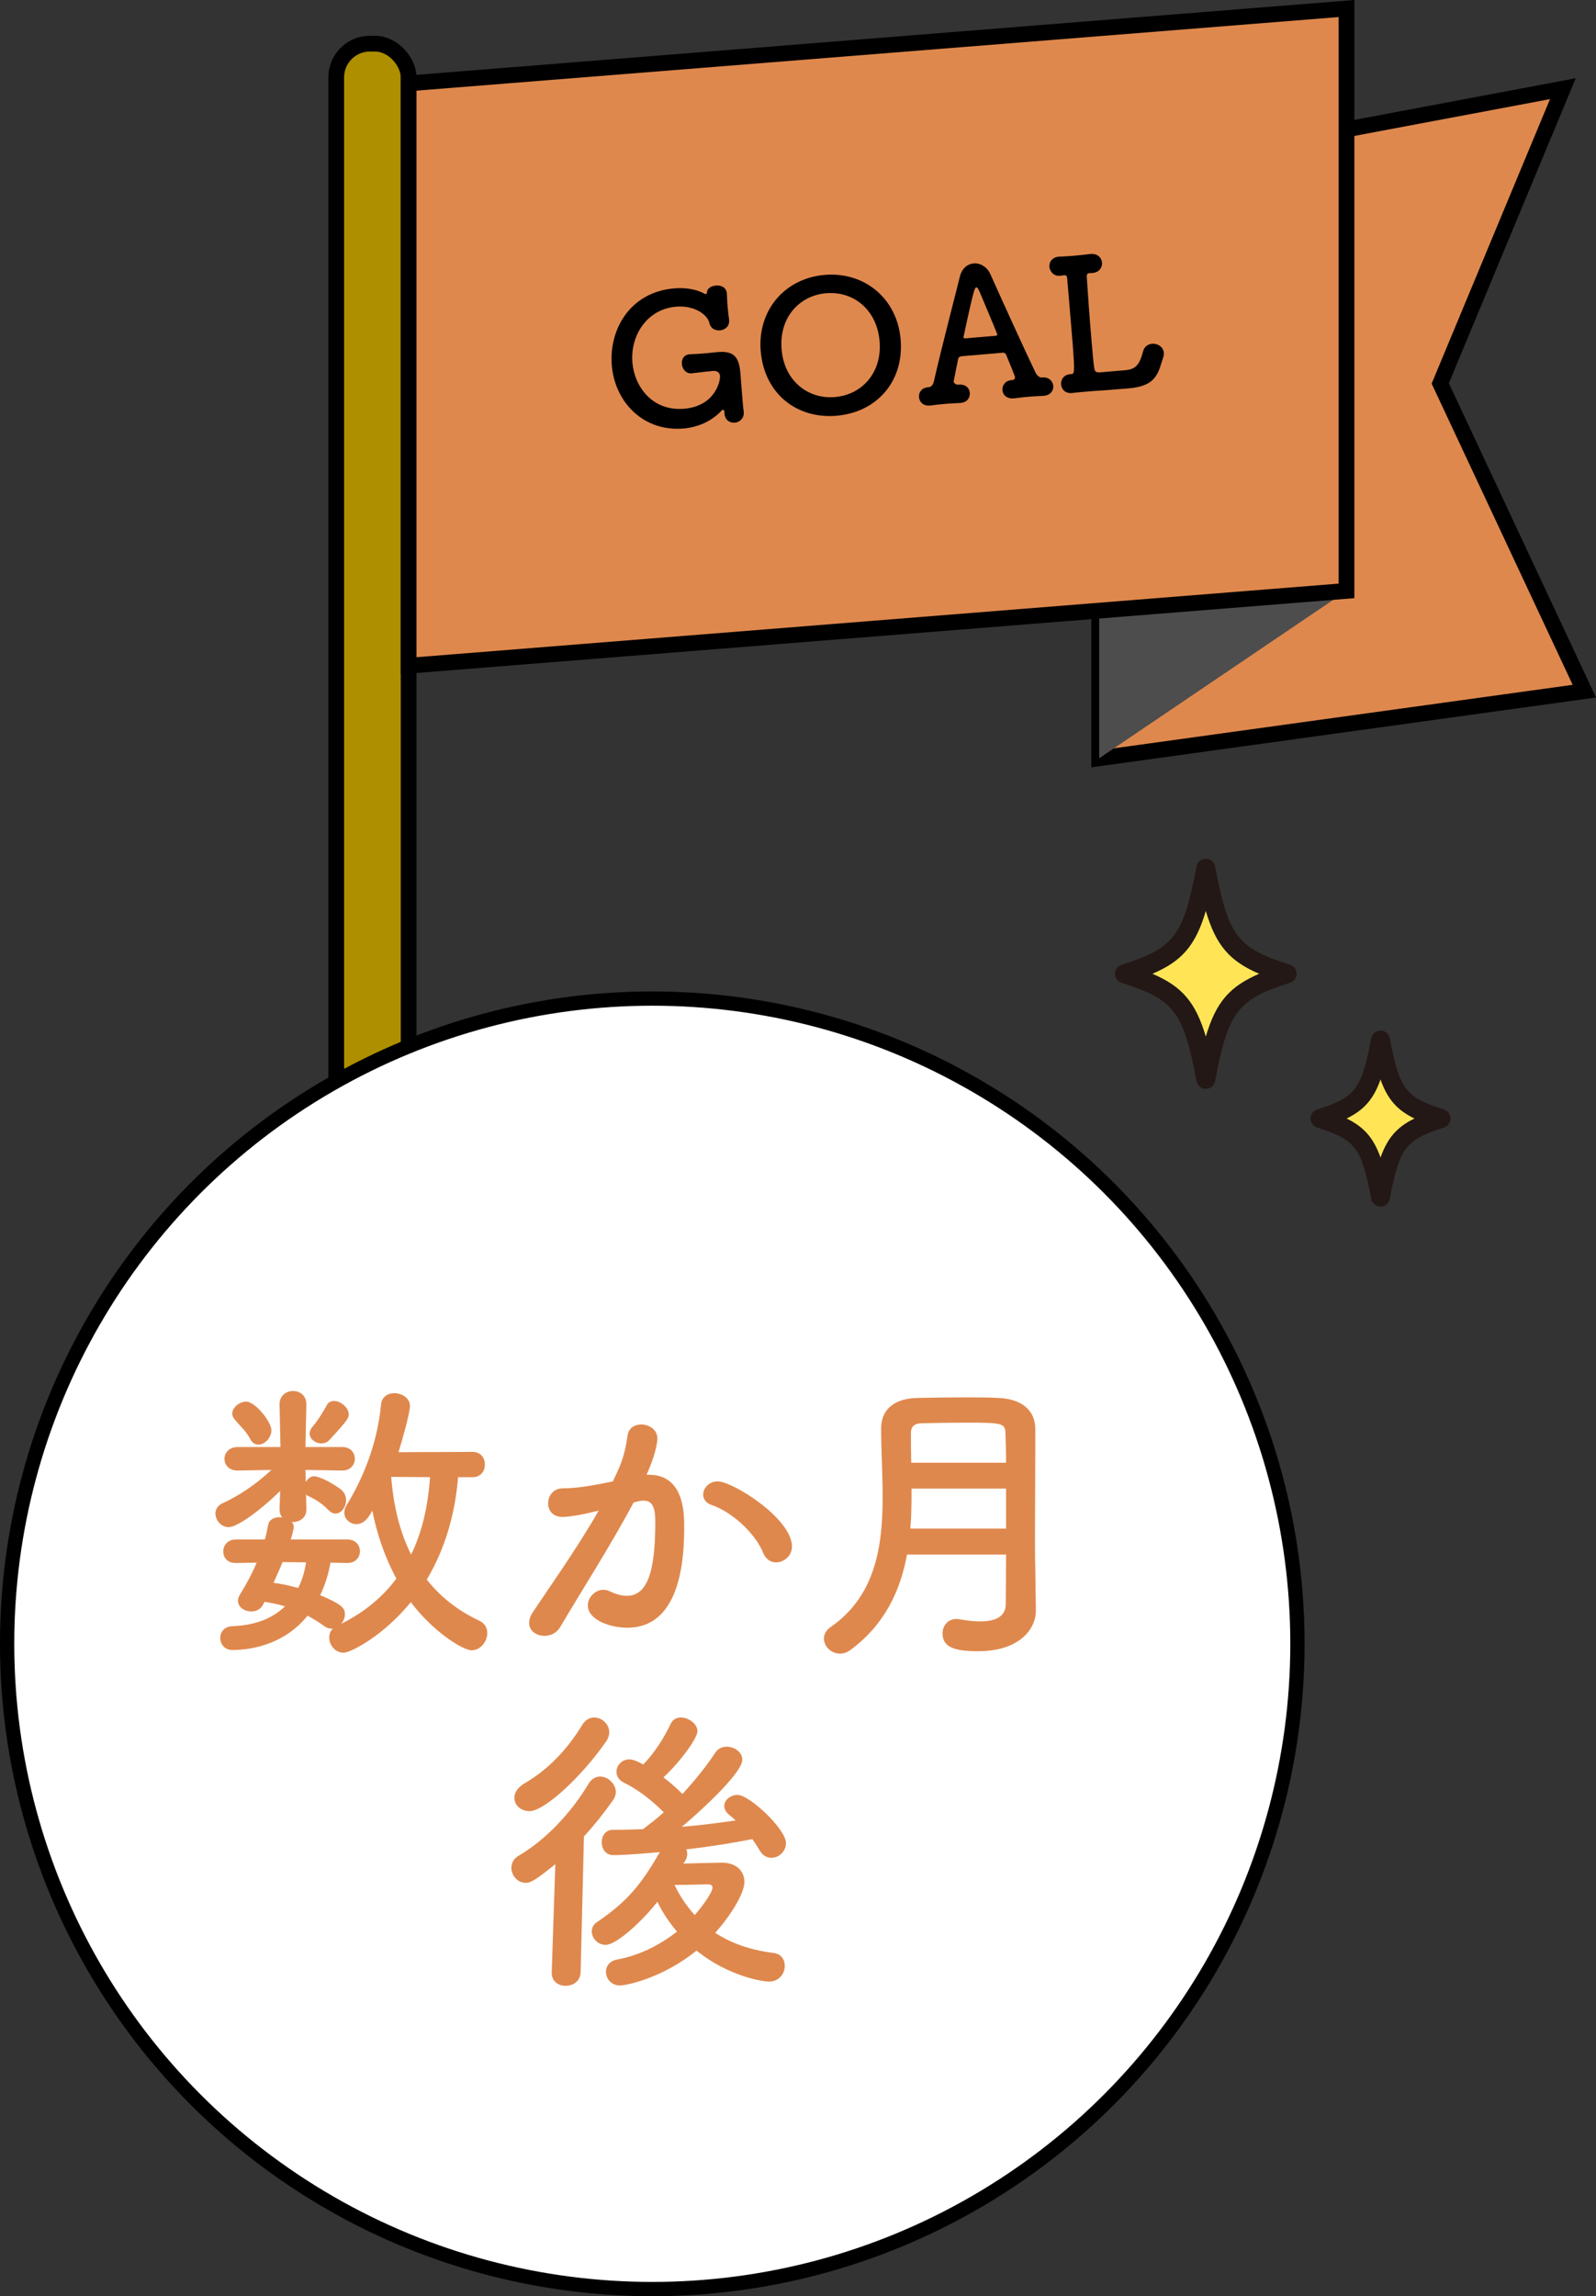
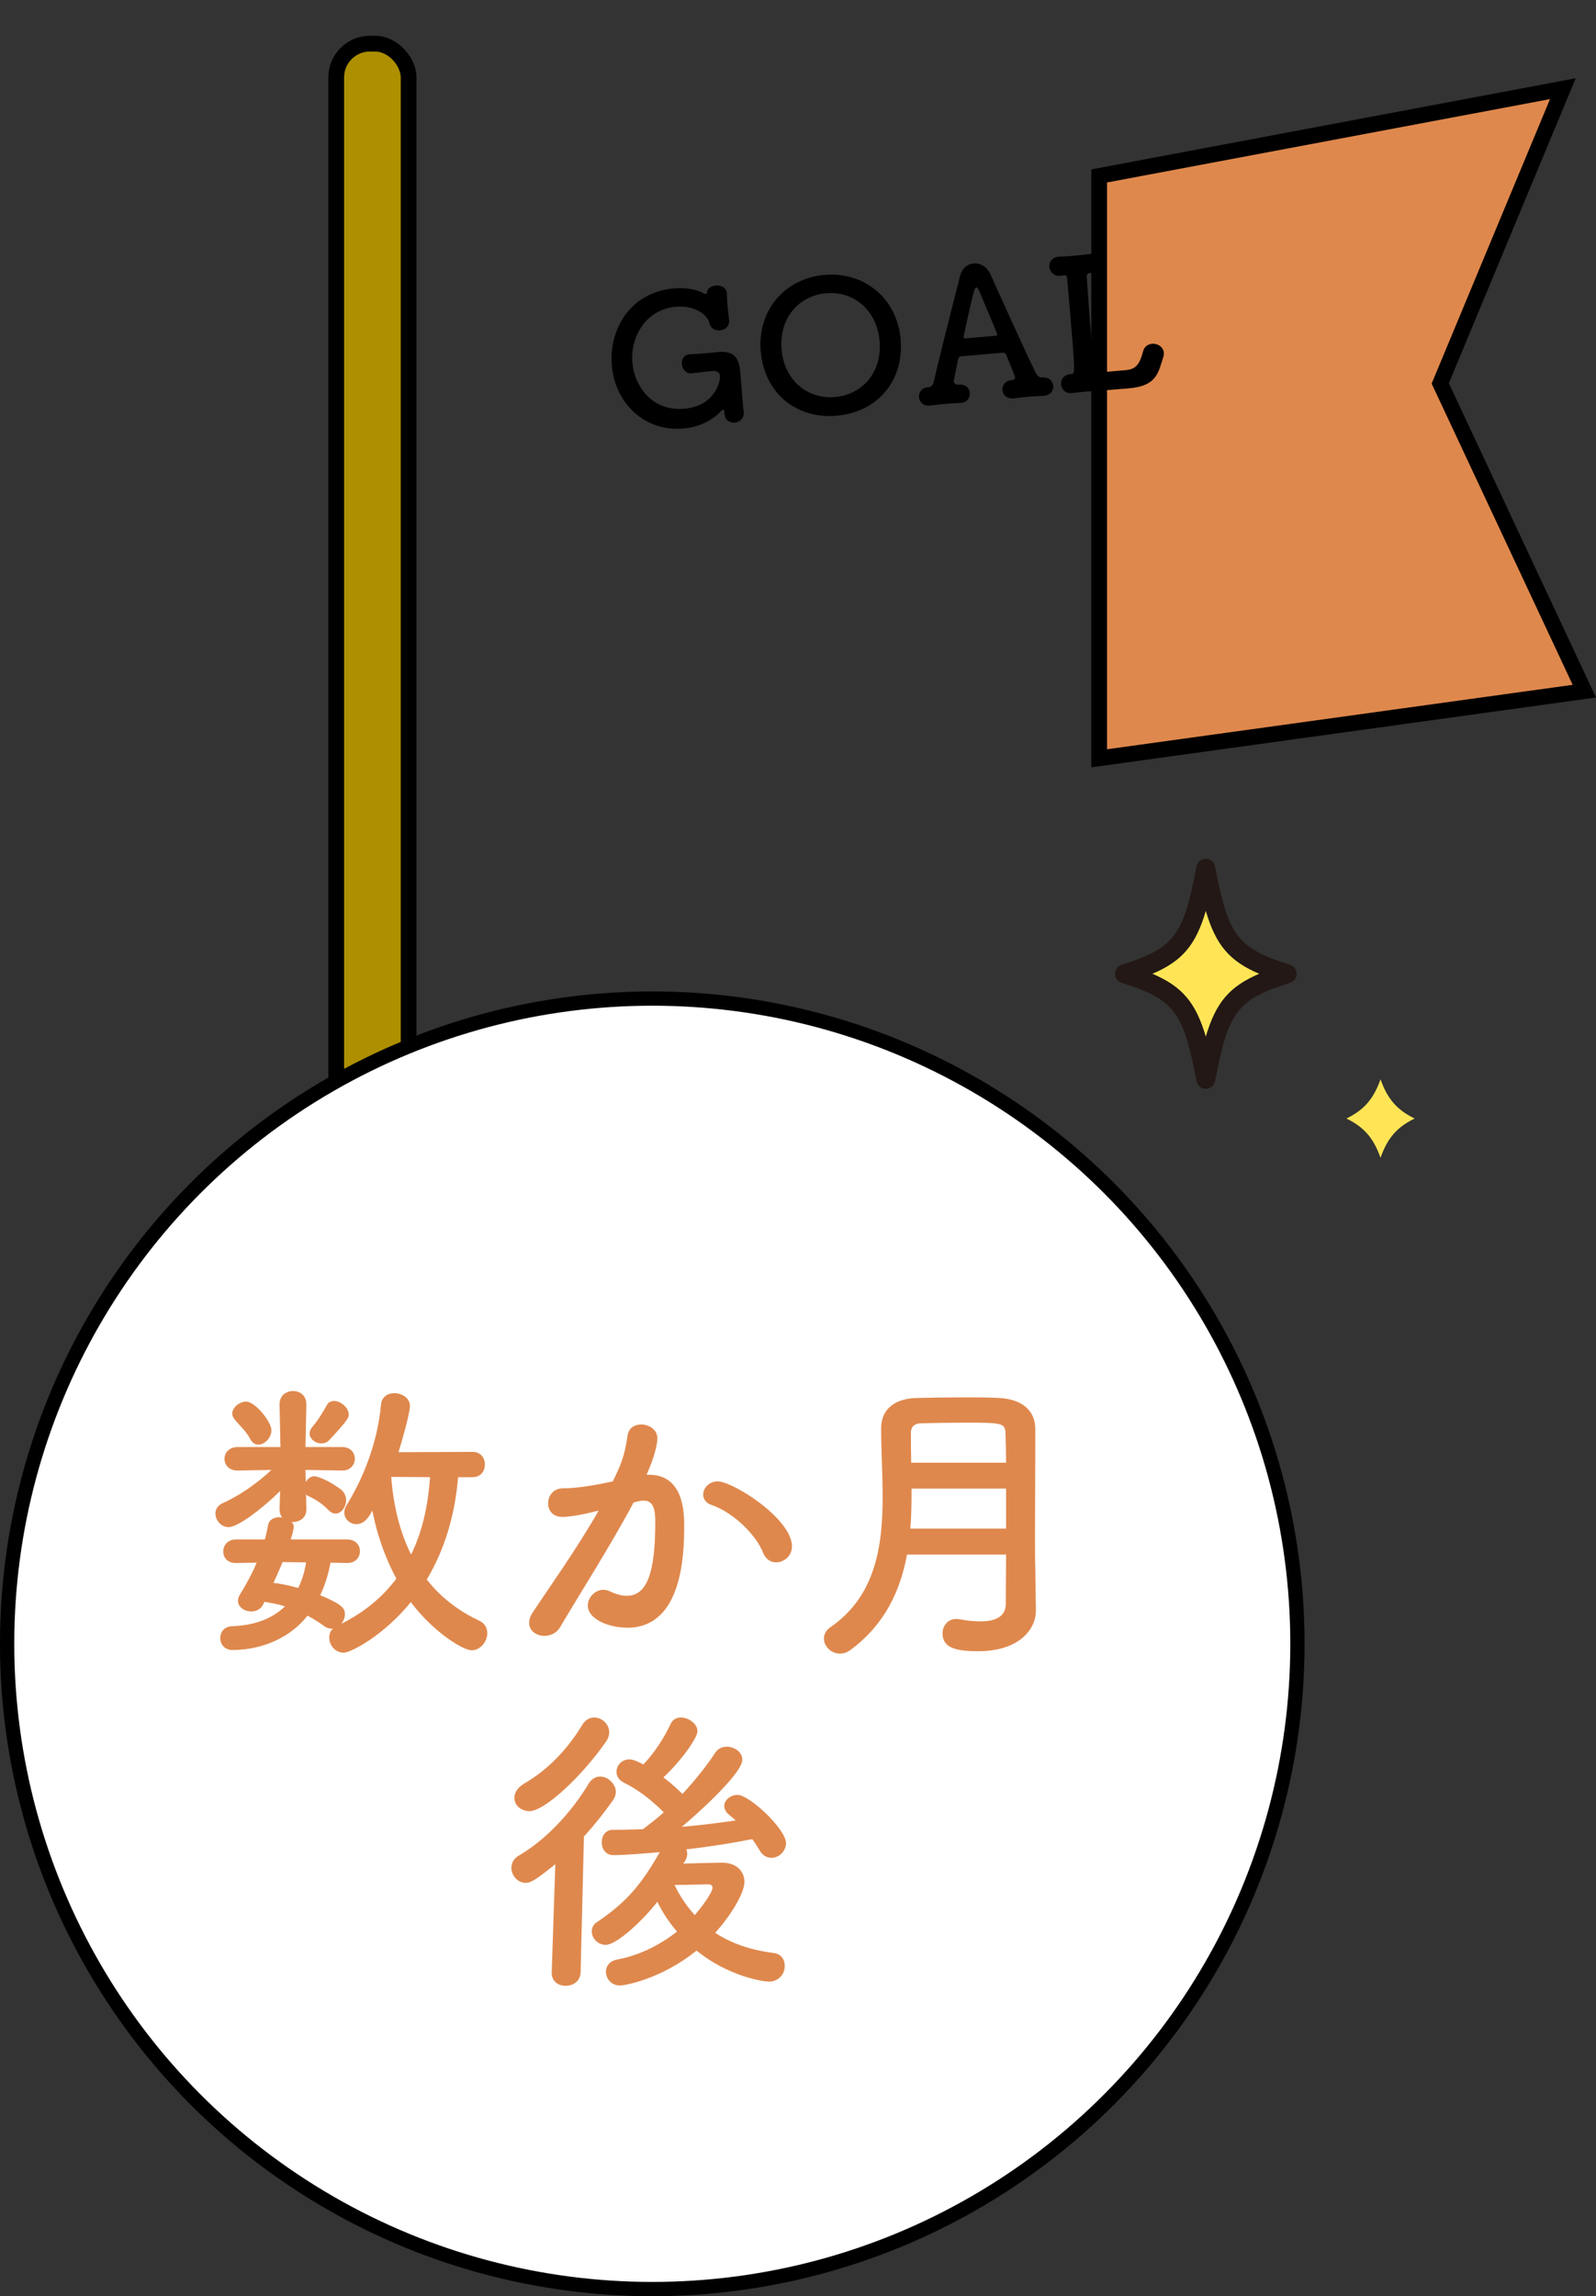
<svg xmlns="http://www.w3.org/2000/svg" id="_レイヤー_2" viewBox="0 0 161.288 232.017">
  <rect x="0" y="0" width="161.288" height="232.017" fill="#333333" stroke="none" />
  <defs>
    <style>.cls-1{fill:#ad8f00;}.cls-1,.cls-2{stroke-width:1.591px;}.cls-1,.cls-2,.cls-3{stroke:#000;stroke-miterlimit:10;}.cls-4{fill:#ffe556;}.cls-5{fill:#4d4d4d;}.cls-6{fill:#231815;}.cls-2,.cls-7{fill:#df884d;}.cls-3{fill:#fff;stroke-width:1.442px;}</style>
  </defs>
  <g id="_レイヤー_6">
    <rect class="cls-1" x="33.978" y="4.411" width="7.316" height="130.851" rx="3.405" ry="3.405" />
    <polygon class="cls-2" points="160.109 69.837 111.08 76.622 111.08 17.778 157.941 8.96 145.548 38.742 160.109 69.837" />
-     <polygon class="cls-5" points="136.072 59.706 111.08 76.622 111.08 61.7 136.072 59.706" />
-     <polygon class="cls-2" points="136.072 59.706 41.294 67.269 41.294 8.425 136.072 .862 136.072 59.706" />
    <path d="M72.036,37.482c-.184.016-1.117.115-2.123.238-.549.067-.956-.379-1.005-.946-.039-.458.18-.921.785-.974.018-.002.037-.003.055-.005.441-.019,1.012-.048,1.562-.096.385-.033.75-.082,1.062-.109.054-.005.128-.011.183-.016,1.687-.145,2.138.594,2.269,2.132.011.129.117,1.58.21,2.662.047.55.086,1.008.119,1.172.003.037.008.092.011.129.044.513-.34.99-.908,1.038-.477.04-.98-.232-1.037-.89-.003-.037-.006-.073-.009-.11-.002-.019-.005-.056-.008-.092-.009-.109-.037-.219-.129-.211-.037.003-.109.028-.176.109-1.015,1.081-2.406,1.663-3.818,1.784-4.035.345-6.932-2.637-7.25-6.36-.306-3.575,1.785-7.412,6.296-7.797,1.118-.096,2.222.068,3.095.547.019.017.076.031.113.028.055-.005.107-.047.117-.158-.016-.406.423-.665.9-.705.514-.045,1.05.188,1.101.774.003.037.004.054.006.073.015.387.032.81.068,1.232.042.496.101.97.151,1.335.002.019.005.056.007.075.054.642-.432.998-.927,1.041-.458.039-.939-.18-1.06-.724-.207-.906-1.559-1.824-3.375-1.669-2.989.256-4.641,2.965-4.411,5.661.203,2.365,1.974,4.929,5.238,4.649,3.117-.267,3.659-2.788,3.613-3.319-.031-.367-.34-.527-.688-.497,0,0-.019.002-.037.003Z" />
    <path d="M76.878,35.499c-.354-4.125,2.415-7.375,6.45-7.72,4.034-.347,7.333,2.384,7.687,6.509.366,4.272-2.434,7.373-6.469,7.72-4.034.345-7.302-2.238-7.668-6.509ZM88.888,34.47c-.275-3.209-2.67-5.075-5.401-4.84-2.732.233-4.775,2.48-4.5,5.689.272,3.171,2.666,5.034,5.398,4.801,2.732-.235,4.775-2.478,4.503-5.65Z" />
    <path d="M102.328,38.399c.146-.012.264-.152.249-.317-.003-.036-.615-1.573-.891-2.214-.049-.145-.169-.244-.315-.23l-4.199.359c-.235.056-.306.099-.359.343-.13.64-.44,2.2-.44,2.2.018.2.252.347.454.329.622-.071,1.127.218,1.179.842.04.458-.252.945-.93,1.002-.018.002-.055.005-.073.006-.46.022-.939.044-1.415.084-.587.05-1.117.115-1.555.171-.019.002-.055.005-.074.006-.678.057-1.049-.39-1.088-.848-.039-.458.252-.946.911-1.002.019-.002.056-.005.074-.006l.019-.002c.293-.025.45-.353.503-.598.779-3.409,2.074-8.343,2.623-10.566.204-.85.776-1.288,1.4-1.341.642-.056,1.358.326,1.703,1.128,1.211,2.705,3.442,7.612,4.543,9.9.069.162.34.527.634.5.86-.092,1.135.531,1.162.844.04.458-.27.946-.949,1.004-.018.002-.054.005-.073.006-.46.022-.939.044-1.416.084-.587.051-1.116.115-1.555.171-.549.065-1.089-.221-1.141-.825-.04-.458.249-.963.91-1.021.037-.003.055-.005.092-.008l.019-.002ZM100.634,33.927c.109-.028.162-.051.157-.106-.011-.129-1.607-3.888-1.793-4.335-.138-.322-.242-.458-.334-.451-.092.008-.186.199-.284.576-.324,1.173-1.019,4.484-1.019,4.484.005.054.042.07.193.095l3.081-.264Z" />
    <path d="M111.529,39.44c-.607.033-1.285.09-1.909.145-.458.039-.879.075-1.227.123-.018.002-.054.005-.073.006-.679.059-1.05-.39-1.09-.867-.041-.477.266-.984.927-1.041.019-.002.055-.005.073-.006l.037-.003c.385-.033.402-.051-.19-6.963-.089-1.029-.17-1.983-.232-2.715-.023-.256-.12-.323-.304-.308-.037.003-.055.005-.073.006-.074.006-.145.031-.237.039-.931.137-1.168-.693-1.183-.876-.041-.477.267-.984.927-1.04.037-.003.055-.005.092-.009.387-.014.865-.037,1.378-.081.605-.053,1.227-.123,1.72-.183l.037-.003c.733-.064,1.123.384,1.165.878.041.477-.285.985-.963,1.044-.019.002-.055.005-.074.006-.073.006-.148-.006-.221,0-.165.014-.288.081-.285.339.092,1.507.296,4.315.482,6.48.113,1.319.205,2.401.272,2.746.045.312.096.472.521.474l2.659-.228c1.082-.092,1.423-.64,1.773-1.944.127-.454.495-.688.899-.723.531-.047,1.133.291,1.186.914.02.239-.039.41-.274,1.114-.429,1.459-1.023,2.286-3.315,2.482-.771.067-2.129.163-2.422.19l-.074.006Z" />
    <path class="cls-4" d="M120.68,171.468c-.712,2.015-1.683,3.109-3.448,3.966,1.765.858,2.736,1.952,3.448,3.966.712-2.015,1.683-3.109,3.448-3.966-1.765-.857-2.736-1.951-3.448-3.966Z" />
-     <path class="cls-6" d="M127.086,174.522c-3.879-1.232-4.492-2.04-5.466-7.203-.085-.452-.48-.778-.939-.778s-.854.327-.939.778c-.974,5.163-1.587,5.971-5.466,7.203-.397.126-.666.494-.666.911s.269.785.666.911c3.879,1.233,4.492,2.041,5.466,7.204.085.452.48.778.939.778s.854-.327.939-.778c.974-5.163,1.587-5.971,5.466-7.204.397-.126.666-.494.666-.911s-.27-.785-.666-.911ZM120.68,179.4c-.712-2.015-1.683-3.109-3.448-3.966,1.765-.857,2.736-1.951,3.448-3.966.712,2.015,1.683,3.109,3.448,3.966-1.765.858-2.736,1.952-3.448,3.966Z" />
    <path class="cls-4" d="M121.856,92.014c-1.03,3.513-2.416,5.099-5.417,6.381,3.002,1.282,4.387,2.869,5.417,6.381,1.03-3.513,2.416-5.099,5.417-6.381-3.002-1.282-4.387-2.868-5.417-6.381Z" />
    <path class="cls-6" d="M130.367,97.484c-5.324-1.692-6.244-2.899-7.572-9.936-.085-.452-.48-.778-.939-.778s-.854.327-.939.778c-1.328,7.037-2.248,8.244-7.572,9.936-.397.126-.666.494-.666.911s.269.785.666.911c5.324,1.693,6.244,2.9,7.572,9.937.085.452.48.778.939.778s.854-.327.939-.778c1.328-7.037,2.248-8.244,7.572-9.937.397-.126.666-.494.666-.911s-.27-.785-.666-.911ZM121.856,104.776c-1.03-3.513-2.416-5.099-5.417-6.381,3.002-1.282,4.387-2.868,5.417-6.381,1.03,3.513,2.416,5.099,5.417,6.381-3.002,1.282-4.387,2.869-5.417,6.381Z" />
    <path class="cls-4" d="M139.512,109.054c-.712,2.015-1.683,3.109-3.448,3.966,1.765.858,2.736,1.952,3.448,3.967.712-2.015,1.683-3.109,3.448-3.967-1.765-.857-2.736-1.951-3.448-3.966Z" />
-     <path class="cls-6" d="M145.917,112.109c-3.879-1.232-4.492-2.04-5.466-7.203-.085-.452-.48-.778-.939-.778s-.854.327-.939.778c-.974,5.163-1.587,5.971-5.467,7.203-.397.126-.666.494-.666.911s.269.785.666.911c3.879,1.233,4.492,2.041,5.467,7.204.085.452.48.778.939.778s.854-.327.939-.778c.974-5.163,1.587-5.971,5.466-7.204.397-.126.666-.494.666-.911s-.27-.785-.666-.911ZM139.512,116.987c-.712-2.015-1.683-3.109-3.448-3.967,1.765-.857,2.736-1.951,3.448-3.966.712,2.015,1.683,3.109,3.448,3.966-1.765.858-2.736,1.952-3.448,3.967Z" />
    <circle class="cls-3" cx="65.918" cy="166.098" r="65.198" />
    <path class="cls-7" d="M46.292,149.258c-.304,3.773-1.339,7.302-3.164,10.345,1.339,1.704,3.073,3.104,5.264,4.138.609.273.852.76.852,1.278,0,.852-.7,1.734-1.582,1.734-.852,0-3.864-1.826-6.146-4.868-2.769,3.407-6.085,5.111-6.785,5.111-.852,0-1.46-.761-1.46-1.521,0-.334.091-.639.365-.913h-.122c-.243,0-.487-.061-.73-.244-.548-.396-1.126-.76-1.704-1.064-2.221,2.769-5.416,3.468-7.607,3.468-.791,0-1.217-.608-1.217-1.217,0-.578.396-1.156,1.217-1.187,2.434-.091,4.138-.852,5.325-2.008-.669-.213-1.339-.335-2.069-.457l-.122.244c-.243.517-.73.73-1.217.73-.669,0-1.339-.426-1.339-1.065,0-.213.061-.426.213-.669.639-1.034,1.217-2.099,1.673-3.194l-2.099.03h-.03c-.852,0-1.247-.578-1.247-1.156,0-.608.426-1.217,1.278-1.217h2.921c.152-.486.243-.974.335-1.46.091-.548.609-.792,1.156-.792.091,0,.182.031.274.031-.183-.213-.274-.487-.274-.852l.061-1.826c-1.856,1.826-4.29,3.651-5.203,3.651-.761,0-1.339-.7-1.339-1.369,0-.426.213-.822.761-1.065,1.552-.7,3.347-1.887,4.899-3.347l-3.408.061h-.031c-.852,0-1.308-.578-1.308-1.187,0-.578.456-1.187,1.339-1.187h4.32l-.091-4.291v-.03c0-.882.669-1.339,1.369-1.339.669,0,1.339.426,1.339,1.339v.03l-.091,4.291h3.712c.852,0,1.278.578,1.278,1.187,0,.578-.426,1.187-1.247,1.187h-.03l-3.712-.061.03,1.217c.183-.304.487-.578.852-.578.335,0,1.43.396,2.708,1.339.365.304.517.7.517,1.065,0,.7-.487,1.369-1.065,1.369-.243,0-.487-.122-.73-.365-.578-.608-1.217-1.035-2.069-1.43-.091-.03-.122-.091-.182-.152l.03,1.491v.061c0,.821-.669,1.247-1.369,1.247h-.122c.152.122.213.305.213.518,0,.061,0,.122-.03.213-.061.334-.152.669-.274,1.034h5.72c.852,0,1.278.578,1.278,1.187,0,.578-.426,1.187-1.247,1.187h-.03l-1.704-.03c-.183,1.065-.517,2.19-1.035,3.286,2.343.974,2.495,1.369,2.495,1.947,0,.335-.152.669-.365.943,2.373-1.187,4.199-2.738,5.568-4.564-1.187-2.19-1.978-4.564-2.434-6.876-.517,1.035-1.065,1.37-1.613,1.37-.639,0-1.217-.518-1.217-1.156,0-.244.061-.487.213-.73,1.521-2.464,3.103-5.994,3.499-10.193.061-.791.7-1.156,1.339-1.156.761,0,1.582.487,1.582,1.278,0,.761-.822,3.621-1.156,4.686l7.485-.03c.852,0,1.247.639,1.247,1.278s-.396,1.278-1.247,1.278h-1.46ZM25.298,145.424c-.456-.882-1.065-1.338-1.613-2.038-.152-.183-.213-.365-.213-.548,0-.639.761-1.217,1.4-1.217.913,0,2.556,2.039,2.556,2.891,0,.761-.669,1.46-1.308,1.46-.304,0-.609-.152-.822-.548ZM28.736,157.838h-.183c-.274.7-.609,1.399-.913,2.1.761.091,1.613.273,2.495.517.396-.791.669-1.704.791-2.586l-2.191-.03ZM32.478,145.85c-.578,0-1.187-.426-1.187-1.004,0-.213.091-.456.304-.7.517-.608.974-1.338,1.43-2.16.152-.304.426-.426.73-.426.669,0,1.491.669,1.491,1.369,0,.304-.091.578-1.978,2.586-.213.244-.517.335-.791.335ZM39.537,149.228c.213,2.86.852,5.537,2.008,7.85,1.126-2.282,1.704-4.898,1.917-7.819l-3.925-.03Z" />
    <path class="cls-7" d="M60.259,152.696c-1.308.335-2.677.578-3.438.578-.974,0-1.43-.669-1.43-1.369,0-.761.517-1.521,1.521-1.521.456,0,1.795,0,5.02-.7.791-1.643,1.187-2.495,1.491-4.655.122-.76.73-1.095,1.369-1.095.791,0,1.643.517,1.643,1.4,0,.365-.152,1.582-1.095,3.681h.243c3.469,0,3.56,3.743,3.56,5.142,0,2.708-.122,10.314-5.751,10.314-1.734,0-3.986-.791-3.986-2.251,0-.822.73-1.582,1.582-1.582.213,0,.426.061.639.152.639.304,1.217.457,1.704.457,1.978,0,2.891-2.13,2.891-7.455,0-1.247-.183-2.16-1.156-2.16-.152,0-.335,0-.548.061-.122.03-.304.091-.487.122-2.282,4.29-5.477,9.28-7.424,12.596-.365.609-.974.882-1.582.882-.791,0-1.552-.486-1.552-1.308,0-.304.091-.669.365-1.065,1.339-2.039,4.503-6.48,6.663-10.284l-.243.061ZM77.115,156.895c-.669-1.734-2.921-4.046-5.233-4.837-.548-.183-.822-.609-.822-1.035,0-.639.578-1.339,1.46-1.339,1.552,0,7.515,3.773,7.515,6.572,0,.974-.822,1.612-1.613,1.612-.517,0-1.035-.304-1.308-.974Z" />
    <path class="cls-7" d="M104.683,162.767c0,1.795-1.613,4.077-5.842,4.077-2.221,0-3.59-.334-3.59-1.795,0-.761.517-1.46,1.4-1.46.122,0,.213,0,.335.03.669.122,1.4.213,2.069.213,1.4,0,2.586-.396,2.586-1.765,0-1.491.031-3.194.031-4.99h-10.01c-.669,3.621-2.221,7.059-5.72,9.645-.365.274-.73.365-1.065.365-.882,0-1.613-.73-1.613-1.521,0-.396.182-.821.669-1.156,4.533-3.134,5.264-8.124,5.264-13.144,0-2.373-.152-4.746-.152-6.937,0-2.099,1.582-3.042,3.651-3.073,1.369-.031,3.103-.061,4.777-.061,1.217,0,2.434,0,3.469.061,2.069.091,3.651,1.065,3.682,3.073v2.16c0,2.86-.03,5.903-.03,8.611,0,1.187,0,2.312.03,3.347l.061,4.29v.031ZM101.671,150.414h-9.554c0,1.338,0,2.677-.122,4.046h9.676v-4.046ZM101.671,147.798c0-1.065-.031-2.1-.061-3.012-.03-1.004-.456-1.035-4.016-1.035-1.552,0-3.134.031-4.412.061-.7,0-1.126.274-1.126.974,0,.943,0,1.978.03,3.012h9.584Z" />
    <path class="cls-7" d="M56.121,188.362c-2.069,1.673-2.525,1.887-2.982,1.887-.852,0-1.46-.761-1.46-1.521,0-.457.213-.913.73-1.217,2.617-1.521,5.233-4.199,7.089-7.303.304-.486.73-.7,1.156-.7.821,0,1.582.791,1.582,1.552,0,.274-.091.548-.274.822-.943,1.338-1.917,2.556-2.951,3.682l-.335,13.722c-.031.913-.761,1.369-1.521,1.369-.7,0-1.4-.426-1.4-1.308v-.061l.365-10.923ZM53.504,183.007c-.7,0-1.521-.456-1.521-1.369,0-.487.304-1.004,1.004-1.43,2.373-1.369,4.351-3.438,5.842-5.902.335-.548.791-.761,1.217-.761.791,0,1.521.669,1.521,1.491,0,.274-.091.609-.304.913-2.465,3.56-6.237,7.059-7.759,7.059ZM69.052,188.301c1.369-.031,3.377-.091,3.895-.091,1.46,0,2.282.852,2.282,1.947,0,1.217-1.521,3.56-2.951,5.142,1.521,1.004,3.469,1.734,5.903,2.038.761.091,1.126.669,1.126,1.309,0,.761-.548,1.582-1.613,1.582-.669,0-4.168-.578-7.302-3.134-3.651,2.951-7.363,3.529-7.698,3.529-.943,0-1.46-.7-1.46-1.399,0-.548.365-1.065,1.095-1.217,2.343-.426,4.412-1.521,6.085-2.83-.822-.974-1.491-1.978-1.978-3.012-1.4,1.795-4.077,4.351-5.233,4.351-.791,0-1.4-.669-1.4-1.369,0-.335.152-.7.548-.943,3.012-2.039,4.442-3.772,6.329-7.059-1.034.091-3.347.304-4.716.304-.761,0-1.156-.639-1.156-1.309,0-.608.365-1.247,1.126-1.247,1.004,0,2.008-.031,3.012-.061l.061-.03c.669-.518,1.369-1.035,2.069-1.674-1.187-1.217-2.617-2.312-4.047-3.012-.517-.274-.73-.669-.73-1.096,0-.639.548-1.247,1.308-1.247.396,0,1.034.304,1.4.517,1.126-1.156,2.099-2.678,2.769-4.107.213-.457.609-.639,1.035-.639.791,0,1.673.639,1.673,1.399,0,.609-1.521,2.86-3.438,4.655.7.518,1.339,1.096,1.917,1.673,1.278-1.369,2.464-2.86,3.316-4.168.274-.426.73-.609,1.156-.609.791,0,1.582.548,1.582,1.309,0,1.491-5.142,5.994-6.116,6.785,1.886-.152,3.712-.396,5.446-.639-.213-.213-.456-.396-.669-.578-.335-.274-.487-.608-.487-.882,0-.608.639-1.126,1.339-1.126,1.217,0,4.899,3.469,4.899,4.868,0,.852-.73,1.491-1.46,1.491-.456,0-.882-.213-1.187-.73-.243-.396-.487-.791-.761-1.156-2.008.396-4.29.761-6.663,1.035.061.152.091.304.091.457,0,.243-.061.487-.243.76l-.152.213ZM72.003,190.735c0-.274-.243-.335-.456-.335h-.091c-.213,0-1.917.061-3.286.061.487,1.034,1.156,2.069,2.038,3.042.669-.761,1.795-2.251,1.795-2.769Z" />
  </g>
</svg>